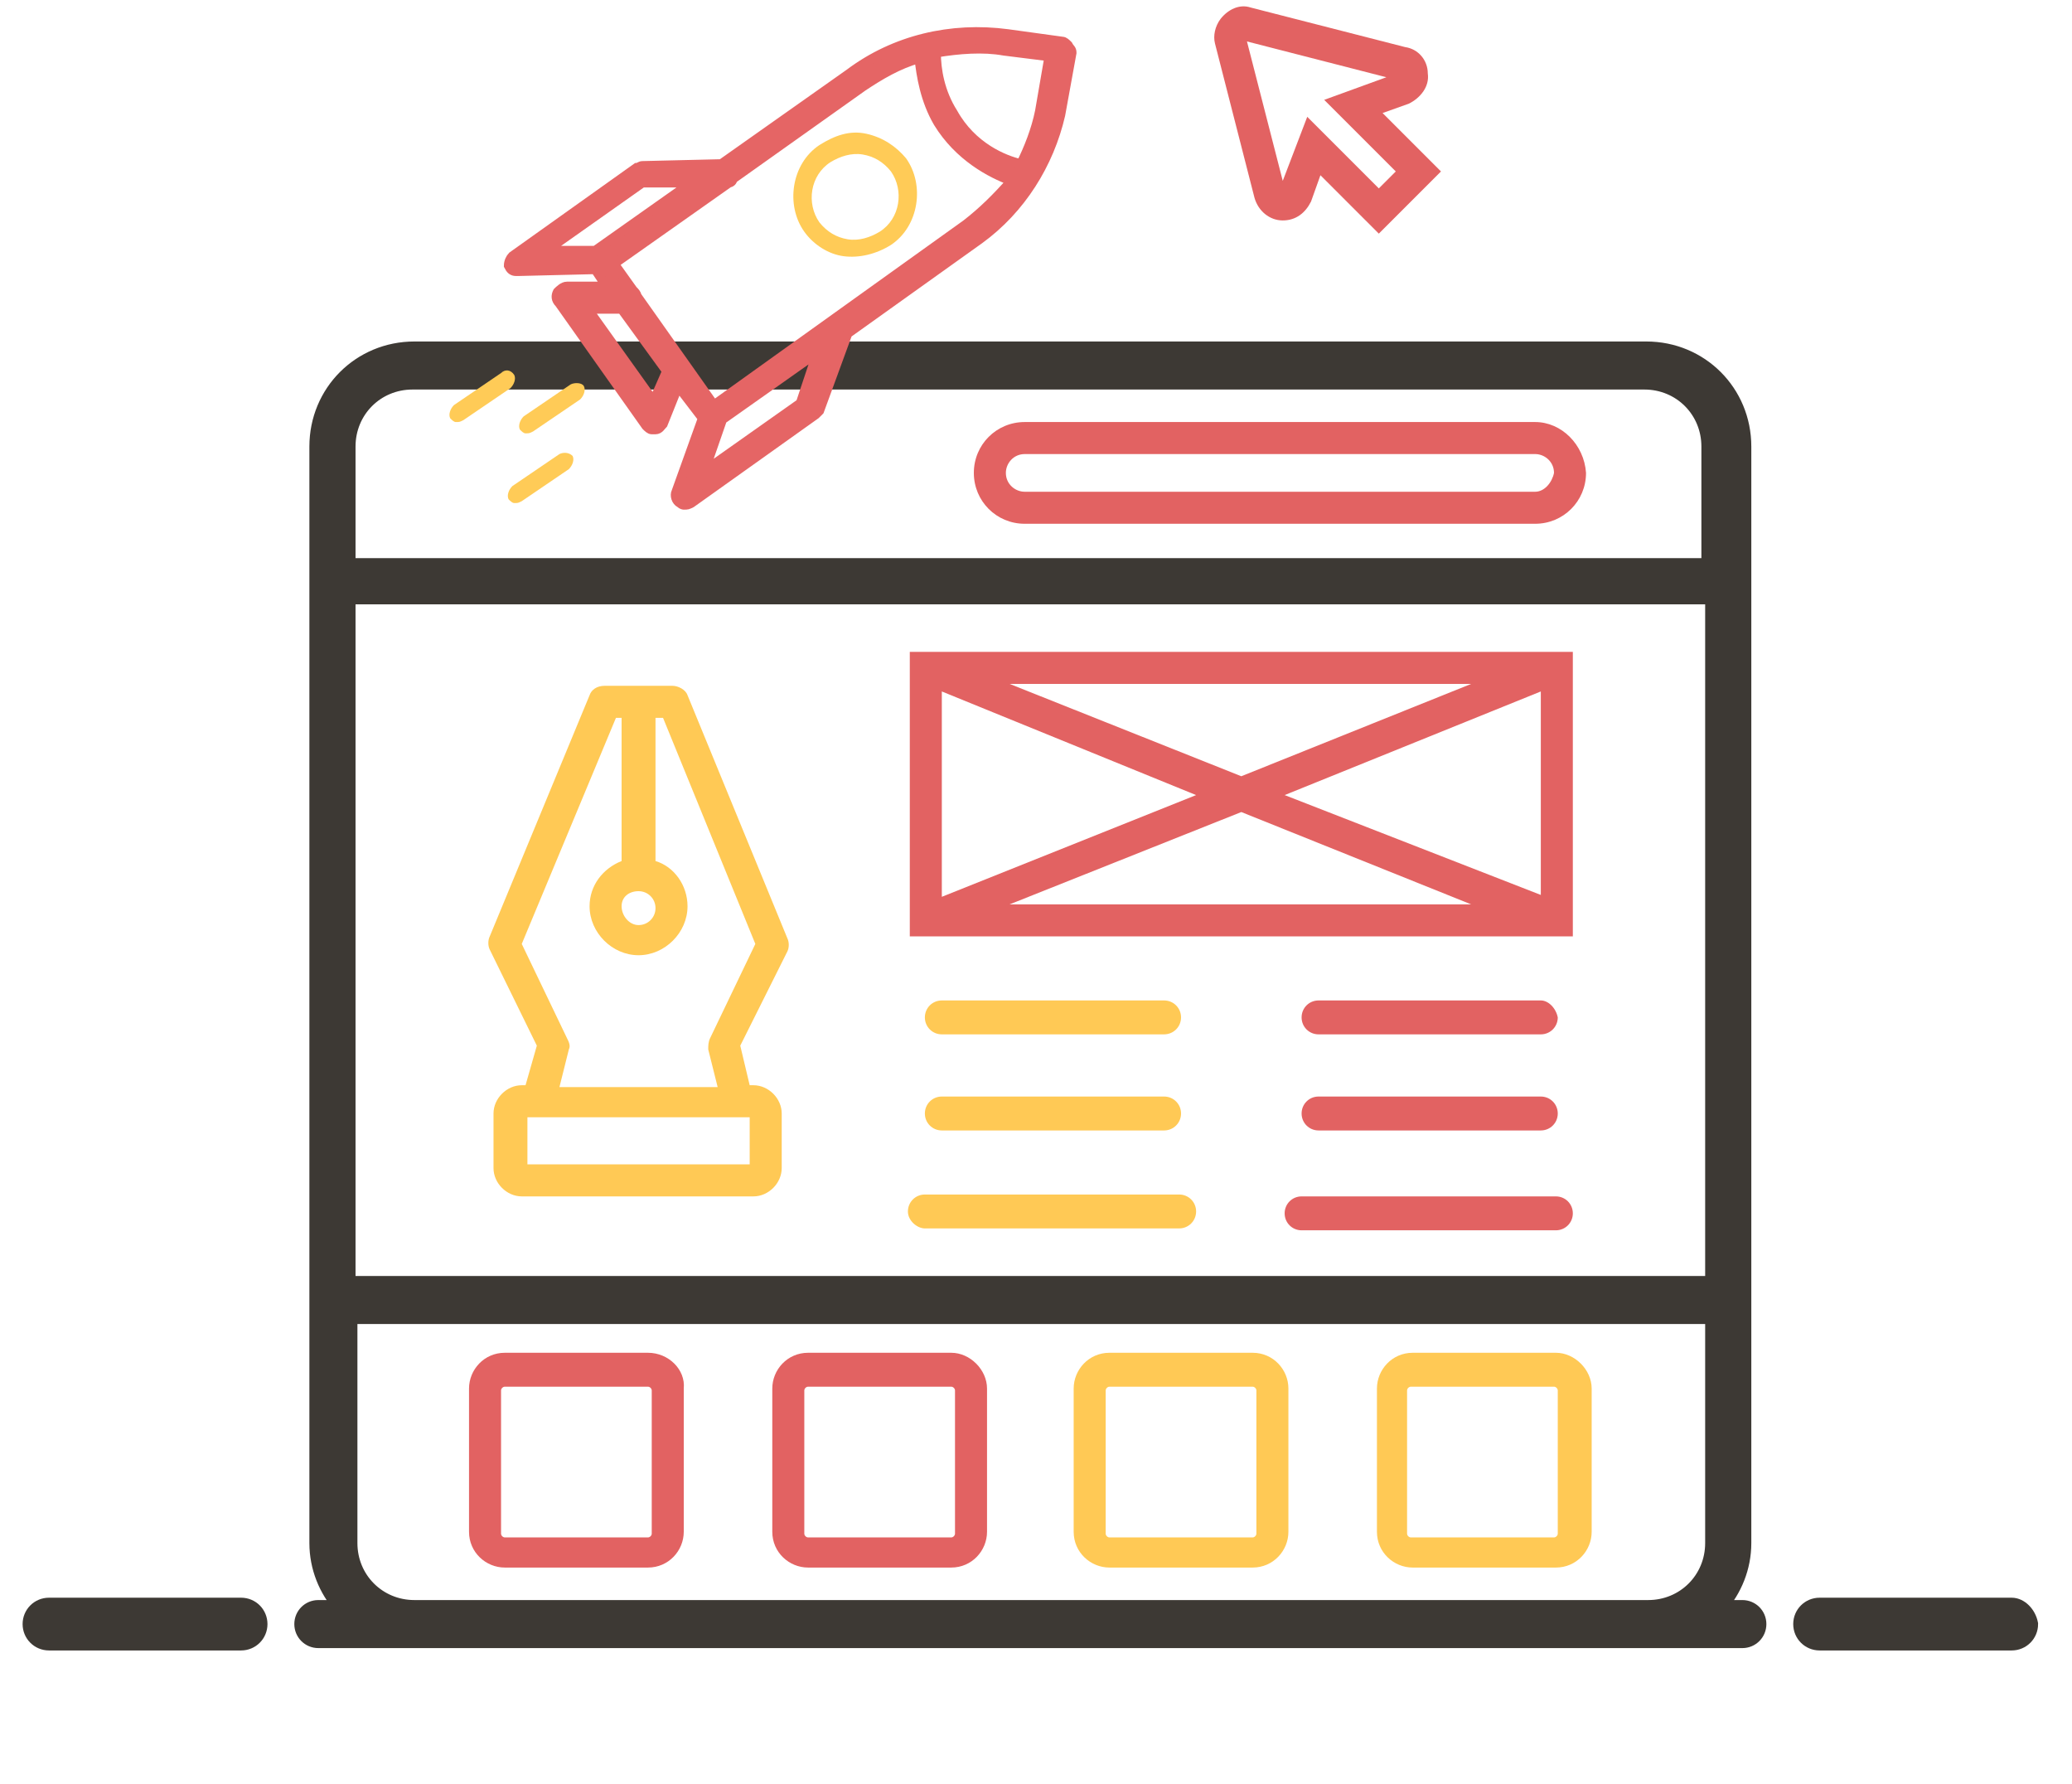
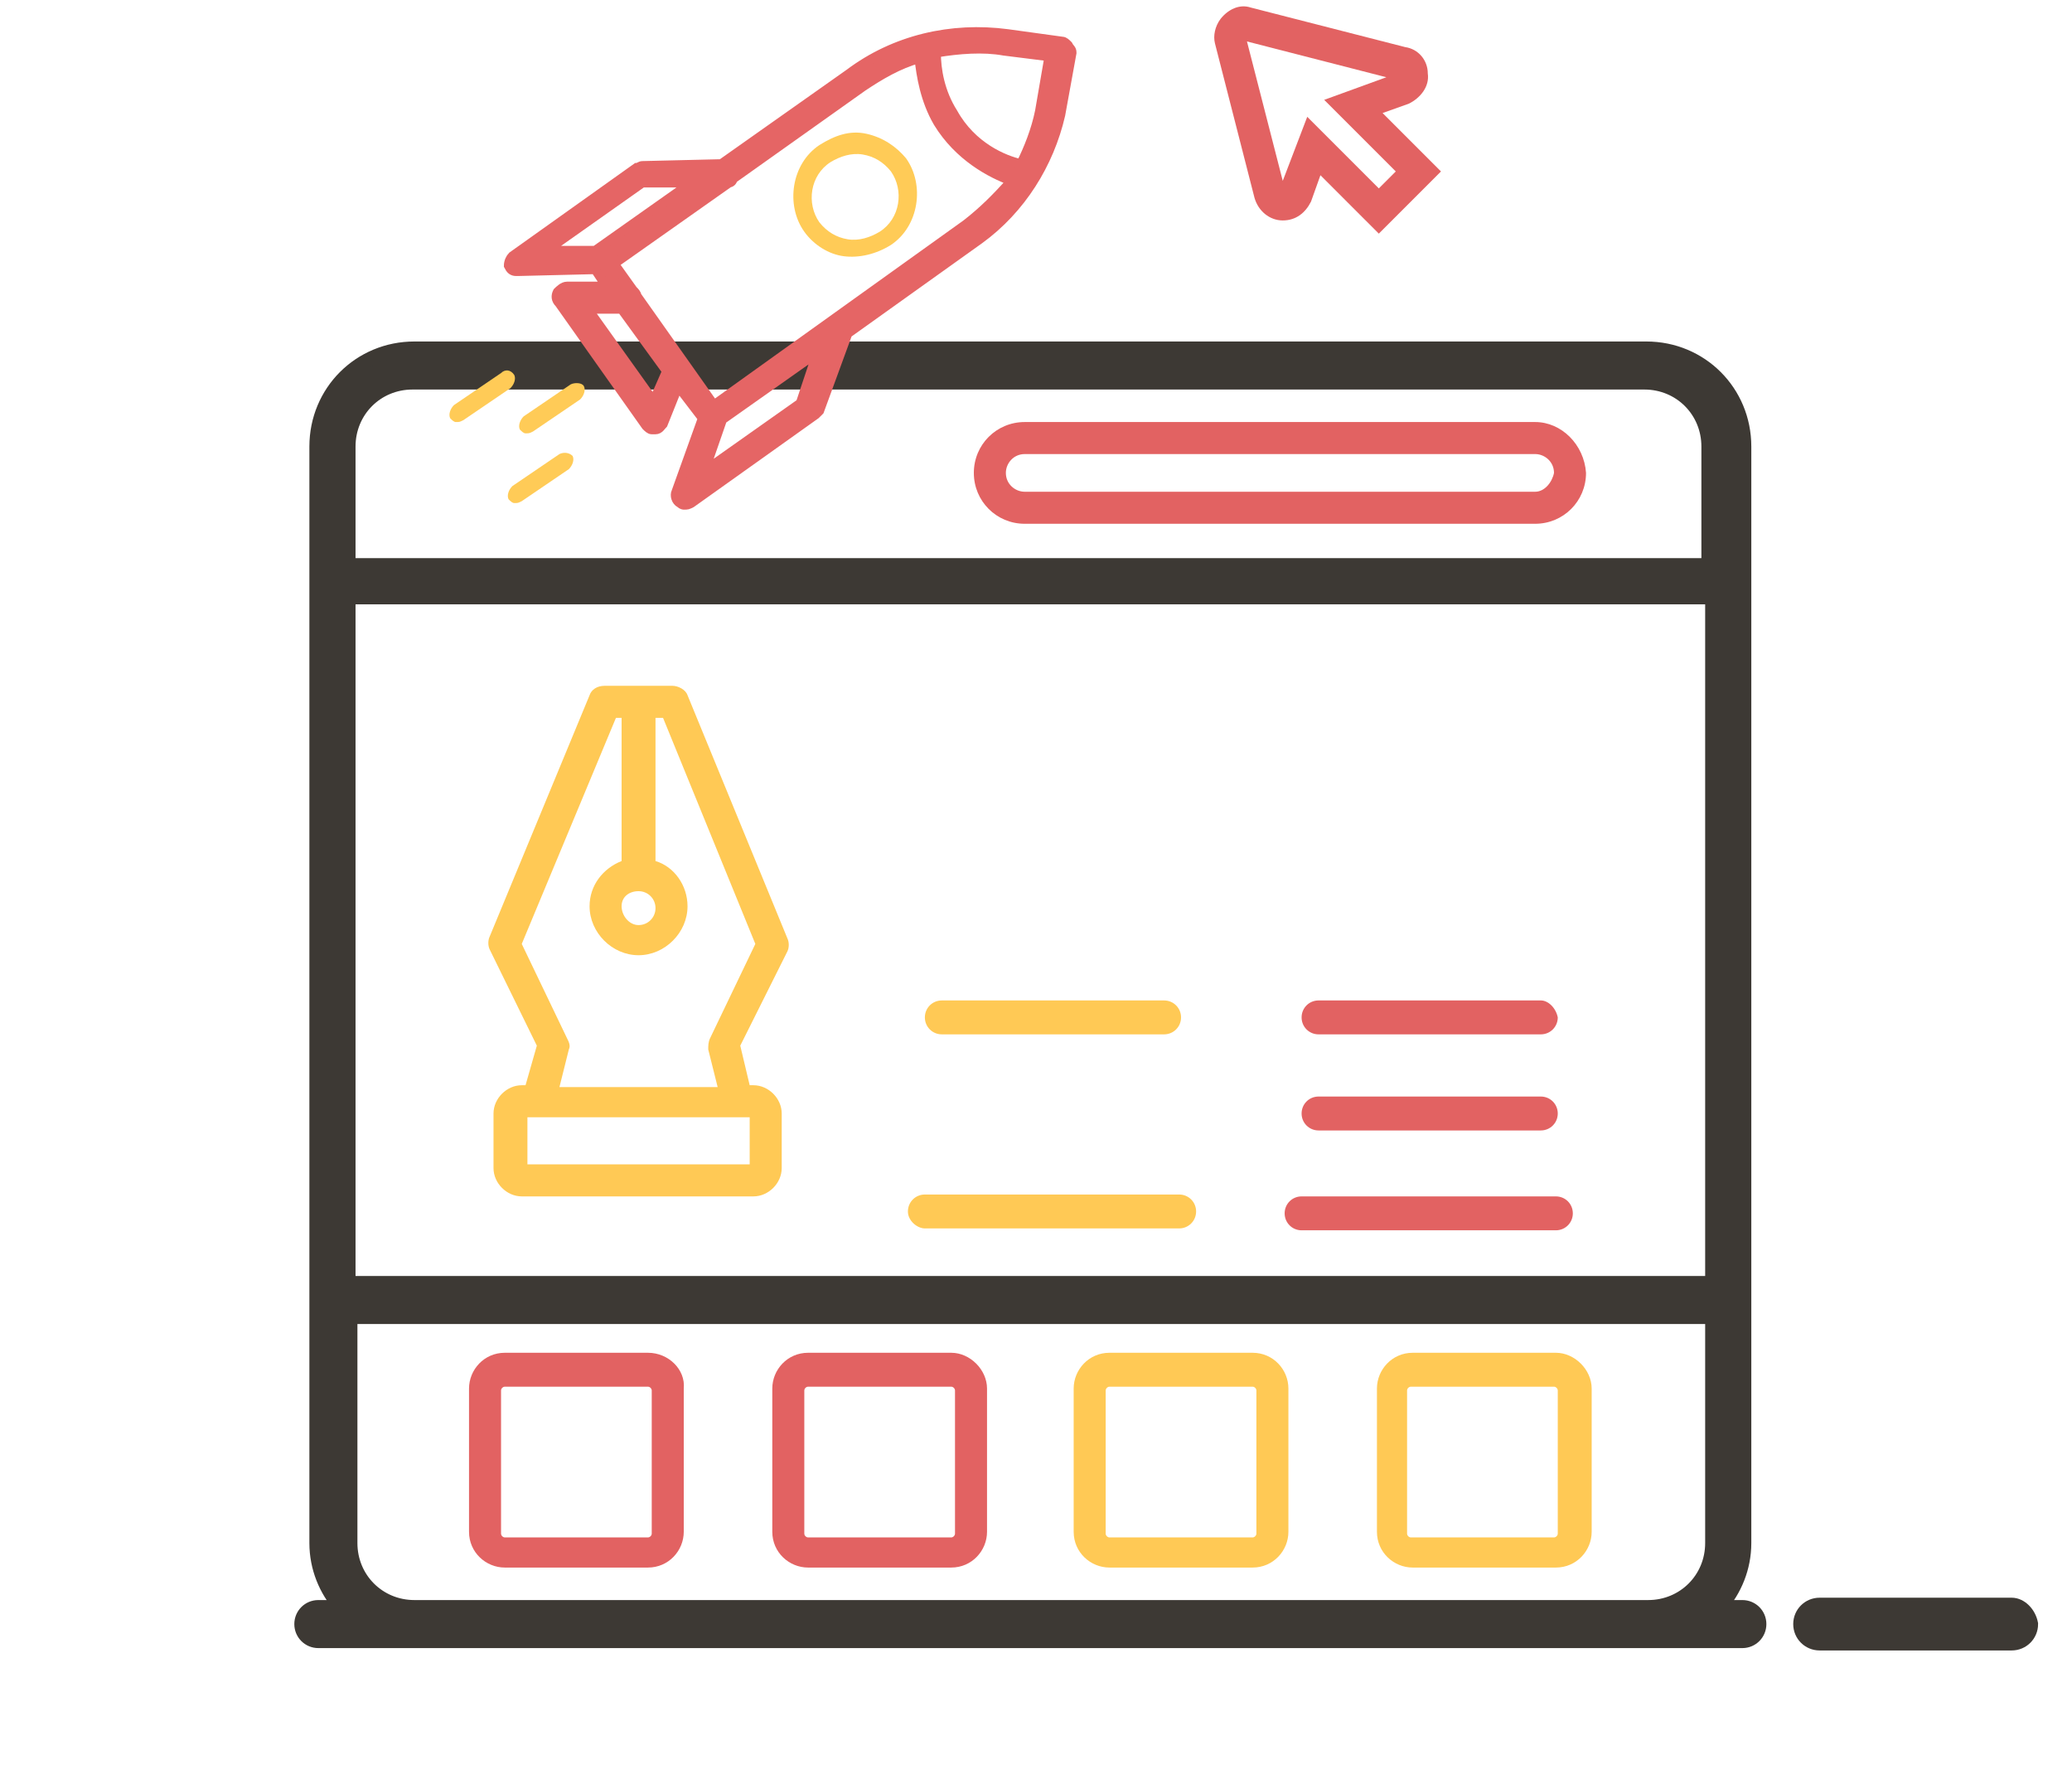
<svg xmlns="http://www.w3.org/2000/svg" version="1.1" id="Layer_1" x="0px" y="0px" viewBox="0 0 110 94.7" style="enable-background:new 0 0 110 94.7;" xml:space="preserve">
  <style type="text/css">
	.st0{fill:#3D3934;stroke:#3D3934;stroke-miterlimit:10;}
	.st1{fill:#3D3934;stroke:#3D3934;stroke-width:0.75;stroke-miterlimit:10;}
	.st2{fill:#E26262;}
	.st3{fill:#FFC955;}
	.st4{fill:#E56565;stroke:#E56565;stroke-width:0.5;stroke-miterlimit:10;}
	.st5{fill:#FFCB57;}
</style>
  <g>
    <path class="st0" d="M106.8,85.3H96.6c-0.5,0-0.9,0.4-0.9,0.9s0.4,0.9,0.9,0.9h10.2c0.5,0,0.9-0.4,0.9-0.9   C107.6,85.7,107.2,85.3,106.8,85.3z" />
  </g>
  <g>
-     <path class="st0" d="M12.8,85.3H2.6c-0.5,0-0.9,0.4-0.9,0.9s0.4,0.9,0.9,0.9h10.2c0.5,0,0.9-0.4,0.9-0.9   C13.7,85.7,13.3,85.3,12.8,85.3z" />
-   </g>
+     </g>
  <g>
    <path class="st1" d="M92.5,85.3h-1.2c0.8-0.9,1.3-2.1,1.3-3.4c0-12.3,0-45.9,0-58.2c0-2.9-2.3-5.2-5.2-5.2H22   c-2.9,0-5.2,2.3-5.2,5.2c0,12.3,0,45.9,0,58.2c0,1.3,0.5,2.5,1.3,3.4h-1.2c-0.5,0-0.9,0.4-0.9,0.9s0.4,0.9,0.9,0.9   c28.4,0,47.5,0,75.6,0c0.5,0,0.9-0.4,0.9-0.9S93,85.3,92.5,85.3z M18.5,23.7c0-1.9,1.5-3.4,3.4-3.4h65.4c1.9,0,3.4,1.5,3.4,3.4V30   H18.5V23.7z M90.9,31.7v36.4H18.5V31.7H90.9z M22,85.3c-1.9,0-3.4-1.5-3.4-3.4v-12h72.3v12c0,1.9-1.5,3.4-3.4,3.4H22z" />
  </g>
  <g>
    <path class="st2" d="M81.5,22.4H54.4c-1.5,0-2.7,1.2-2.7,2.7s1.2,2.7,2.7,2.7h27.1c1.5,0,2.7-1.2,2.7-2.7   C84.1,23.6,82.9,22.4,81.5,22.4z M81.5,26.1H54.4c-0.5,0-1-0.4-1-1c0-0.5,0.4-1,1-1h27.1c0.5,0,1,0.4,1,1   C82.4,25.6,82,26.1,81.5,26.1z" />
  </g>
  <g>
    <path class="st2" d="M34.4,71.8h-7.6c-1.1,0-1.9,0.9-1.9,1.9v7.6c0,1.1,0.9,1.9,1.9,1.9h7.6c1.1,0,1.9-0.9,1.9-1.9v-7.6   C36.4,72.7,35.5,71.8,34.4,71.8z M34.6,81.4c0,0.1-0.1,0.2-0.2,0.2h-7.6c-0.1,0-0.2-0.1-0.2-0.2v-7.6c0-0.1,0.1-0.2,0.2-0.2h7.6   c0.1,0,0.2,0.1,0.2,0.2V81.4z" />
  </g>
  <g>
    <path class="st2" d="M50.5,71.8h-7.6c-1.1,0-1.9,0.9-1.9,1.9v7.6c0,1.1,0.9,1.9,1.9,1.9h7.6c1.1,0,1.9-0.9,1.9-1.9v-7.6   C52.4,72.7,51.5,71.8,50.5,71.8z M50.7,81.4c0,0.1-0.1,0.2-0.2,0.2h-7.6c-0.1,0-0.2-0.1-0.2-0.2v-7.6c0-0.1,0.1-0.2,0.2-0.2h7.6   c0.1,0,0.2,0.1,0.2,0.2V81.4z" />
  </g>
  <g>
    <path class="st3" d="M66.5,71.8h-7.6c-1.1,0-1.9,0.9-1.9,1.9v7.6c0,1.1,0.9,1.9,1.9,1.9h7.6c1.1,0,1.9-0.9,1.9-1.9v-7.6   C68.4,72.7,67.6,71.8,66.5,71.8z M66.7,81.4c0,0.1-0.1,0.2-0.2,0.2h-7.6c-0.1,0-0.2-0.1-0.2-0.2v-7.6c0-0.1,0.1-0.2,0.2-0.2h7.6   c0.1,0,0.2,0.1,0.2,0.2V81.4z" />
  </g>
  <g>
    <path class="st3" d="M82.6,71.8H75c-1.1,0-1.9,0.9-1.9,1.9v7.6c0,1.1,0.9,1.9,1.9,1.9h7.6c1.1,0,1.9-0.9,1.9-1.9v-7.6   C84.5,72.7,83.6,71.8,82.6,71.8z M82.7,81.4c0,0.1-0.1,0.2-0.2,0.2h-7.6c-0.1,0-0.2-0.1-0.2-0.2v-7.6c0-0.1,0.1-0.2,0.2-0.2h7.6   c0.1,0,0.2,0.1,0.2,0.2V81.4z" />
  </g>
  <g>
    <path class="st3" d="M28.5,55.5l-0.6,2.1h-0.2c-0.8,0-1.5,0.7-1.5,1.5V62c0,0.8,0.7,1.5,1.5,1.5H40c0.8,0,1.5-0.7,1.5-1.5v-2.9   c0-0.8-0.7-1.5-1.5-1.5h-0.2l-0.5-2.1l2.5-5c0.1-0.2,0.1-0.5,0-0.7l-5.3-12.9c-0.1-0.3-0.5-0.5-0.8-0.5h-3.6   c-0.4,0-0.7,0.2-0.8,0.5L26,49.7c-0.1,0.2-0.1,0.5,0,0.7L28.5,55.5z M39.8,61.8H28v-2.5h0.6h10.6h0.6V61.8L39.8,61.8z M33.9,47.3   c0.5,0,0.9,0.4,0.9,0.9s-0.4,0.9-0.9,0.9s-0.9-0.5-0.9-1S33.4,47.3,33.9,47.3z M32.7,38.1H33v7.6c-1,0.4-1.7,1.3-1.7,2.4   c0,1.4,1.2,2.6,2.6,2.6s2.6-1.2,2.6-2.6c0-1.1-0.7-2.1-1.7-2.4v-7.6h0.4l4.9,12l-2.4,5c-0.1,0.2-0.1,0.4-0.1,0.6l0.5,2h-8.4l0.5-2   c0.1-0.2,0-0.4-0.1-0.6l-2.4-5L32.7,38.1z" />
  </g>
  <g>
-     <path class="st2" d="M83.5,34.6H48.3v15.1h35.2V34.6z M63.5,42.2L50,47.6V36.7L63.5,42.2z M53.6,36.3h24.5l-12.2,4.9L53.6,36.3z    M65.9,43.1L78.1,48H53.6L65.9,43.1z M68.2,42.2l13.6-5.5v10.8L68.2,42.2z" />
-   </g>
+     </g>
  <g>
    <path class="st3" d="M61.8,53.1H50c-0.5,0-0.9,0.4-0.9,0.9l0,0c0,0.5,0.4,0.9,0.9,0.9h11.8c0.5,0,0.9-0.4,0.9-0.9l0,0   C62.7,53.5,62.3,53.1,61.8,53.1z" />
  </g>
  <g>
-     <path class="st3" d="M50,60h11.8c0.5,0,0.9-0.4,0.9-0.9l0,0c0-0.5-0.4-0.9-0.9-0.9H50c-0.5,0-0.9,0.4-0.9,0.9l0,0   C49.1,59.6,49.5,60,50,60z" />
-   </g>
+     </g>
  <g>
    <path class="st3" d="M49.1,65.2h13.5c0.5,0,0.9-0.4,0.9-0.9c0-0.5-0.4-0.9-0.9-0.9H49.1c-0.5,0-0.9,0.4-0.9,0.9   C48.2,64.8,48.7,65.2,49.1,65.2z" />
  </g>
  <g>
    <path class="st2" d="M81.8,53.1H70c-0.5,0-0.9,0.4-0.9,0.9l0,0c0,0.5,0.4,0.9,0.9,0.9h11.8c0.5,0,0.9-0.4,0.9-0.9l0,0   C82.6,53.5,82.2,53.1,81.8,53.1z" />
  </g>
  <g>
    <path class="st2" d="M70,60h11.8c0.5,0,0.9-0.4,0.9-0.9l0,0c0-0.5-0.4-0.9-0.9-0.9H70c-0.5,0-0.9,0.4-0.9,0.9l0,0   C69.1,59.6,69.5,60,70,60z" />
  </g>
  <g>
    <path class="st2" d="M82.6,63.5H69.1c-0.5,0-0.9,0.4-0.9,0.9c0,0.5,0.4,0.9,0.9,0.9h13.5c0.5,0,0.9-0.4,0.9-0.9   C83.5,63.9,83.1,63.5,82.6,63.5z" />
  </g>
  <g>
    <path class="st2" d="M75.8,3.9c0-0.7-0.5-1.3-1.2-1.4l-8.2-2.1c-0.6-0.2-1.2,0.1-1.6,0.6c-0.3,0.4-0.4,0.9-0.3,1.3l2.1,8.2   c0.2,0.7,0.8,1.2,1.5,1.2s1.2-0.4,1.5-1l0.5-1.4l3.1,3.1l3.3-3.3L73.4,6l1.4-0.5C75.4,5.2,75.9,4.6,75.8,3.9z M70.3,5.3l3.8,3.8   L73.2,10l-3.8-3.8l-1.3,3.4l-1.9-7.4l7.4,1.9L70.3,5.3z" />
  </g>
  <g>
    <path class="st4" d="M56.7,2.4c-0.1-0.1-0.2-0.2-0.3-0.2l-2.9-0.4c-3-0.4-6,0.3-8.4,2.1l-6.8,4.8l-4.2,0.1c-0.1,0-0.2,0.1-0.3,0.1   l-6.6,4.7c-0.1,0.1-0.2,0.3-0.2,0.5c0.1,0.2,0.2,0.3,0.4,0.3h0.1l4.1-0.1l0.6,0.9h-2.1c-0.2,0-0.4,0.2-0.5,0.3   c-0.1,0.2-0.1,0.4,0.1,0.6l4.6,6.5c0.1,0.1,0.2,0.2,0.3,0.2s0.1,0,0.2,0c0.2,0,0.3-0.2,0.4-0.3l0.8-2l1.3,1.7l-1.4,3.9   c-0.1,0.2,0,0.5,0.2,0.6c0.1,0.1,0.2,0.1,0.2,0.1c0.2,0,0.2,0,0.4-0.1l6.6-4.7c0.1-0.1,0.2-0.2,0.2-0.2l1.5-4.1l0,0l7-5   c2.2-1.6,3.7-4,4.3-6.6l0.6-3.3C56.9,2.6,56.8,2.6,56.7,2.4z M31.6,13.3H29l5.1-3.6h2.6L31.6,13.3z M34.7,21.3l-3.5-4.9H33l2.4,3.3   L34.7,21.3z M42.5,21.4L37.4,25l0.9-2.6v-0.1l5.1-3.6L42.5,21.4z M51.3,11.9l-13.4,9.6l-4.1-5.8c0-0.1-0.1-0.2-0.2-0.3l-1-1.4   l6.1-4.3c0.1,0,0.2-0.1,0.2-0.2l6.9-4.9c0.9-0.6,1.9-1.2,3-1.5c0.1,0.9,0.3,2.2,1,3.4c1.1,1.8,2.8,2.7,3.9,3.1   C52.9,10.5,52.2,11.2,51.3,11.9z M55.2,5.9c-0.2,1-0.6,2-1,2.8c-0.9-0.2-2.6-0.9-3.6-2.7c-0.7-1.1-0.9-2.3-0.9-3.2   c1.2-0.2,2.5-0.3,3.6-0.1L55.7,3L55.2,5.9z" />
    <path class="st5" d="M46,7.1c-0.9-0.2-1.7,0.1-2.5,0.6c-1.5,1-1.8,3.2-0.8,4.6c0.5,0.7,1.3,1.2,2.1,1.3s1.7-0.1,2.5-0.6   c1.5-1,1.8-3.2,0.8-4.6C47.6,7.8,46.9,7.3,46,7.1z M46.7,12.3c-0.5,0.3-1.1,0.5-1.7,0.4c-0.6-0.1-1.1-0.4-1.5-0.9   c-0.7-1-0.5-2.5,0.6-3.2c0.5-0.3,1.1-0.5,1.7-0.4s1.1,0.4,1.5,0.9C48,10.1,47.8,11.6,46.7,12.3z" />
    <path class="st5" d="M30.3,20.4l-2.5,1.7c-0.2,0.2-0.3,0.5-0.2,0.7c0.1,0.1,0.2,0.2,0.3,0.2c0.2,0,0.2,0,0.4-0.1l2.5-1.7   c0.2-0.2,0.3-0.5,0.2-0.7S30.5,20.3,30.3,20.4z" />
    <path class="st5" d="M26.6,19.8l-2.5,1.7c-0.2,0.2-0.3,0.5-0.2,0.7c0.1,0.1,0.2,0.2,0.3,0.2c0.2,0,0.2,0,0.4-0.1l2.5-1.7   c0.2-0.2,0.3-0.5,0.2-0.7C27.1,19.6,26.8,19.6,26.6,19.8z" />
    <path class="st5" d="M29.7,24.1l-2.5,1.7C27,26,26.9,26.3,27,26.5c0.1,0.1,0.2,0.2,0.3,0.2c0.2,0,0.2,0,0.4-0.1l2.5-1.7   c0.2-0.2,0.3-0.5,0.2-0.7C30.2,24,29.9,24,29.7,24.1z" />
  </g>
</svg>